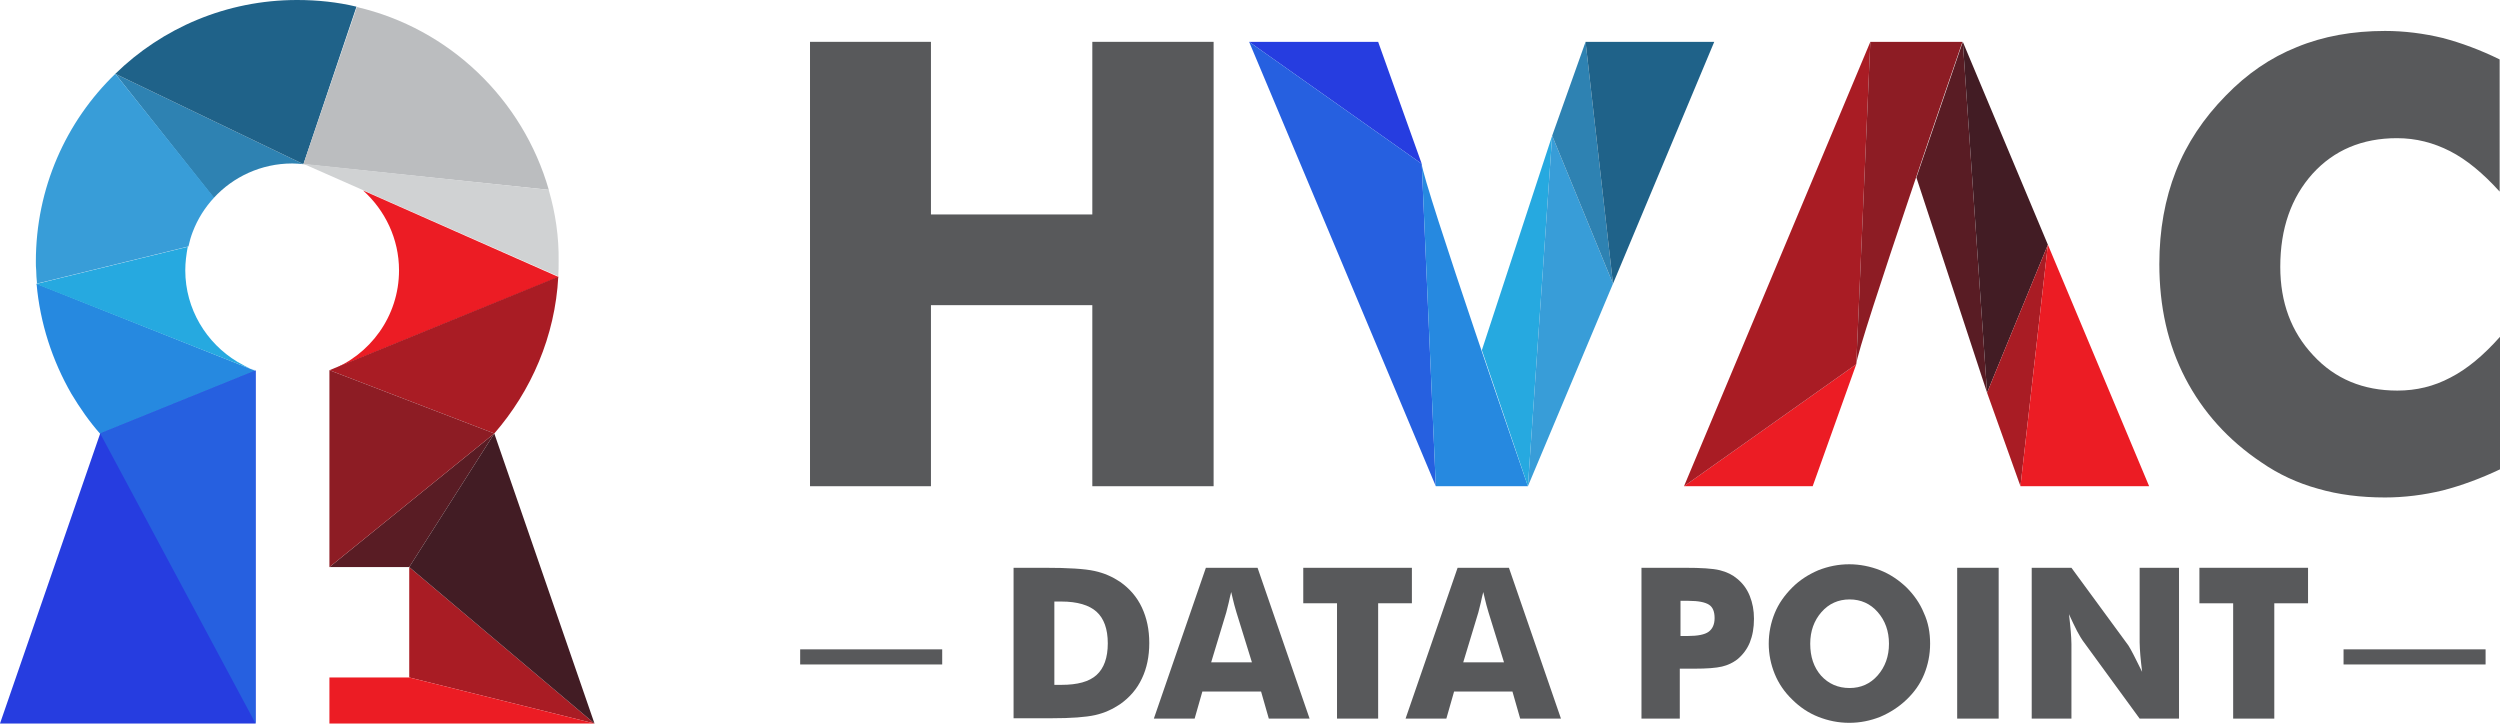
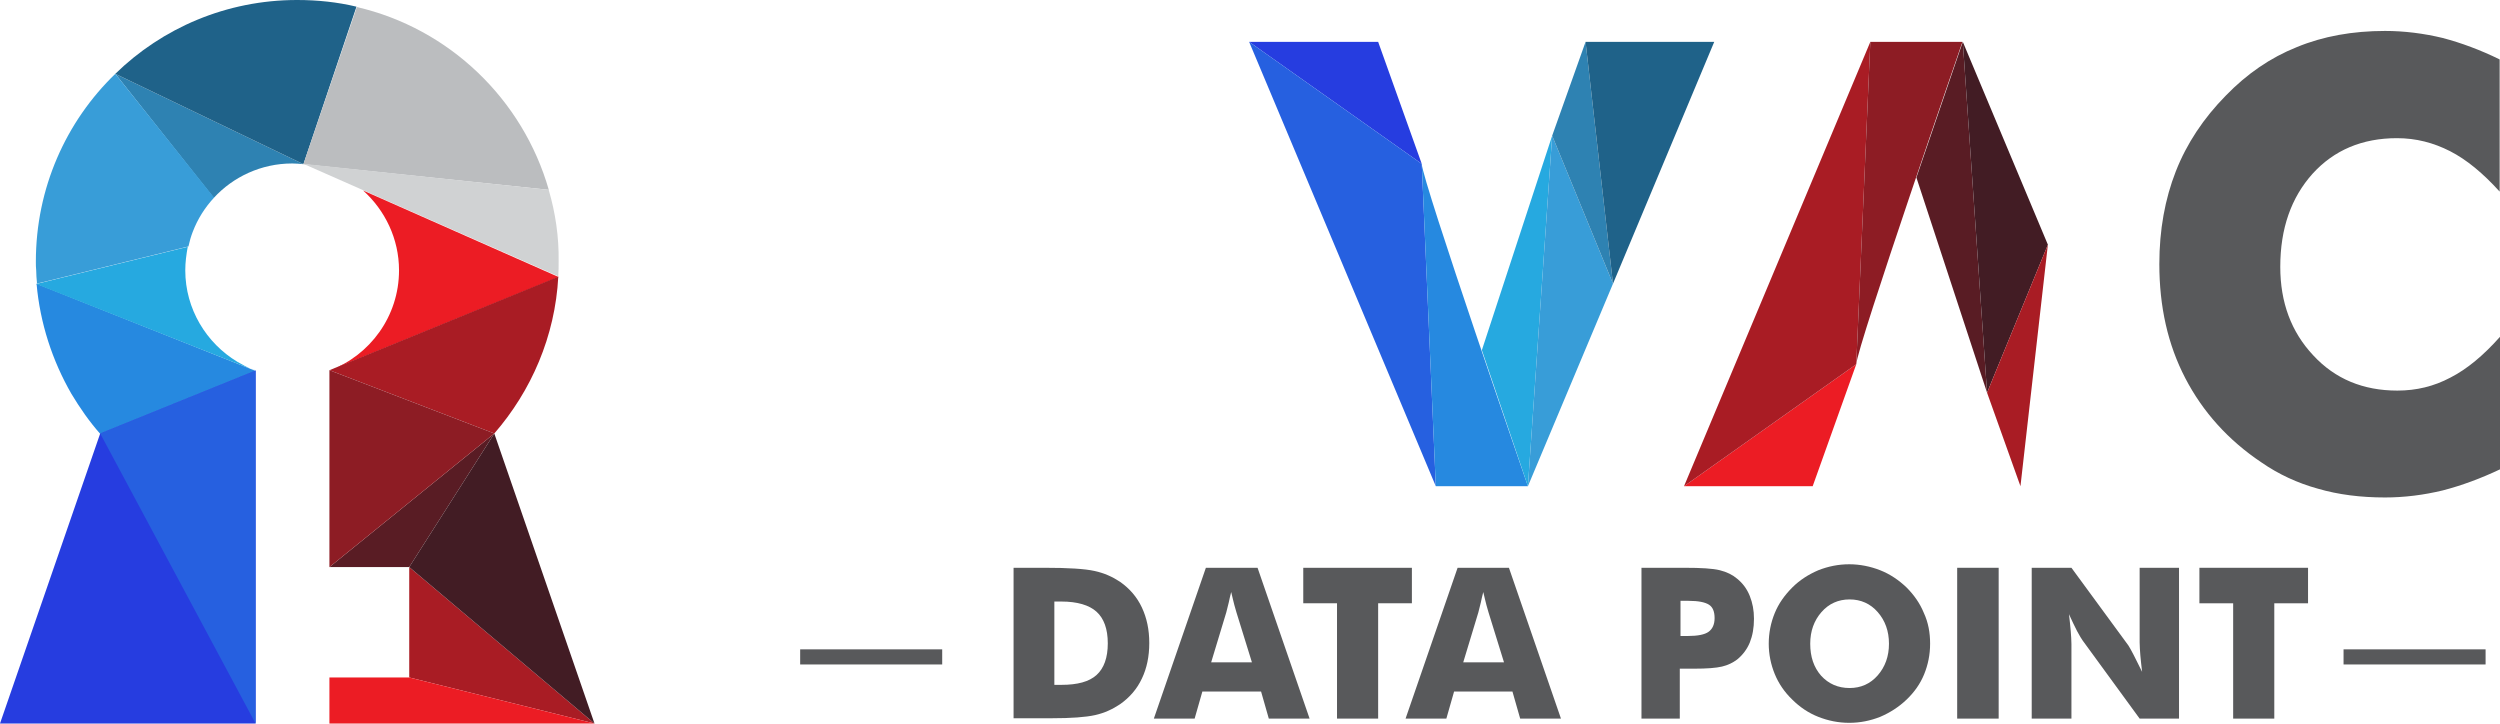
<svg xmlns="http://www.w3.org/2000/svg" version="1.1" id="Text" x="0px" y="0px" style="enable-background:new 0 0 999 799;" xml:space="preserve" viewBox="144 296.8 711.1 205.8">
  <style type="text/css">
	.st0{fill:none;}
	.st1{fill:#404041;}
	.st2{fill:#2E82B2;}
	.st3{fill:#2689E0;}
	.st4{fill:#26A9E0;}
	.st5{fill:#2660E0;}
	.st6{fill:#389DD8;}
	.st7{fill:#1F6289;}
	.st8{fill:#BBBDBF;}
	.st9{fill:#D0D2D3;}
	.st10{fill:#EC1C24;}
	.st11{fill:#A91C24;}
	.st12{fill:#58595B;}
	.st13{fill:#263DE0;}
	.st14{fill:#591C24;}
	.st15{fill:#421C24;}
	.st16{fill:#8D1C24;}
</style>
  <polygon class="st0" points="302.8,375.5 302.8,375.5 302.8,375.5 " />
  <polygon class="st0" points="176.8,317.8 176.8,317.8 176.8,317.8 " />
  <polygon class="st0" points="154.4,377.5 154.4,377.5 154.4,377.5 " />
  <polygon class="st1" points="302.8,375.5 247.3,351 247.3,351 302.8,375.5 " />
  <path class="st2" d="M176.8,317.8C176.8,317.8,176.8,317.8,176.8,317.8l28,35.3c5.5-6,13.5-9.8,22.3-9.8c1.1,0,2.1,0.1,3.2,0.2l0,0  L176.8,317.8z" />
  <g>
    <path class="st3" d="M154.4,377.5c1,11.3,4.5,21.9,9.9,31.3c2.4,4,5.1,7.9,8.2,11.4l44.2-17.9L154.4,377.5z" />
  </g>
  <g>
    <path class="st4" d="M211.5,399.7c-8.8-5.3-14.8-15-14.8-26c0-2.3,0.3-4.5,0.7-6.7l-42.4,10.4l-0.7,0.2c0,0,0,0,0,0l60.9,24.1   C214,401.1,212.7,400.4,211.5,399.7z" />
    <path class="st4" d="M215.3,401.6c0.5,0.2,0.9,0.4,1.4,0.5L215.3,401.6z" />
  </g>
  <path class="st5" d="M176.8,317.8L176.8,317.8C176.8,317.8,176.8,317.8,176.8,317.8L176.8,317.8z" />
  <path class="st5" d="M154.4,377.5C154.4,377.5,154.4,377.5,154.4,377.5L154.4,377.5L154.4,377.5L154.4,377.5z" />
  <polygon class="st5" points="154.4,377.5 154.4,377.5 154.4,377.5 " />
  <path class="st6" d="M176.8,317.8C176.8,317.8,176.8,317.8,176.8,317.8c-14,13.5-22.6,32.5-22.6,53.4c0,0.9,0,1.7,0.1,2.6  c0,1.1,0.1,2.2,0.2,3.3c0,0.1,0,0.3,0,0.4c0,0,0,0,0,0l0.7-0.2l42.4-10.4c0.3-1.4,0.7-2.8,1.2-4.1c1.4-3.7,3.5-7,6.1-9.8  L176.8,317.8z" />
-   <path class="st5" d="M176.8,317.8L176.8,317.8L176.8,317.8C176.8,317.8,176.8,317.8,176.8,317.8z" />
  <path class="st7" d="M245.4,298.7c-5.4-1.3-11.1-1.9-16.9-1.9c-20.1,0-38.4,8-51.7,21c0,0,0,0,0,0l53.5,25.7L245.4,298.7  C245.4,298.7,245.4,298.7,245.4,298.7z" />
  <path class="st5" d="M300.1,350.8L300.1,350.8C300.1,350.8,300.1,350.8,300.1,350.8L300.1,350.8z" />
  <path class="st8" d="M300.1,350.8c-7.4-25.8-28.3-45.9-54.6-52c0,0,0,0,0,0l-15.2,44.7L300.1,350.8  C300.1,350.8,300.1,350.8,300.1,350.8z" />
  <path class="st5" d="M300.1,350.9l0-0.1l0,0C300.1,350.8,300.1,350.9,300.1,350.9z" />
  <path class="st5" d="M302.8,375.5L302.8,375.5C302.8,375.5,302.8,375.5,302.8,375.5L302.8,375.5z" />
  <path class="st9" d="M300.1,350.9c0,0,0-0.1,0-0.1l-69.8-7.4l0,0l17,7.5l55.5,24.5c0,0,0,0,0-0.1c0.1-1.4,0.1-2.8,0.1-4.2  C303,364.2,302,357.4,300.1,350.9z" />
  <polygon class="st5" points="302.8,375.5 302.8,375.5 302.8,375.5 " />
  <path class="st10" d="M247.3,351c6.2,5.6,10.2,13.7,10.2,22.7c0,13.1-8.3,24.2-19.8,28.5l65.2-26.6c0,0,0,0,0,0L247.3,351z" />
  <path class="st11" d="M237.7,402.1l46.9,18c10.5-12.1,17.3-27.6,18.2-44.6L237.7,402.1z" />
  <g>
    <path class="st12" d="M432.3,501.2v-42.9h8.9c6.7,0,11.4,0.3,14.1,0.9c2.8,0.6,5.2,1.7,7.3,3.1c2.7,1.9,4.8,4.3,6.2,7.3   c1.4,3,2.1,6.3,2.1,10.1c0,3.8-0.7,7.2-2.1,10.1c-1.4,3-3.5,5.4-6.2,7.3c-2.1,1.4-4.4,2.5-7.1,3.1s-6.8,0.9-12.4,0.9h-2H432.3z    M443.9,491.6h2c4.6,0,7.9-0.9,10-2.8c2.1-1.9,3.2-4.9,3.2-9s-1.1-7.1-3.2-9c-2.1-1.9-5.5-2.9-10-2.9h-2V491.6z" />
    <path class="st12" d="M472.2,501.2l14.8-42.9h14.7l14.8,42.9h-11.6l-2.2-7.7H486l-2.2,7.7H472.2z M488.5,485.2h11.6l-4.4-14.2   c-0.1-0.4-0.3-1.1-0.6-2.1s-0.5-2.2-0.9-3.7c-0.3,1.1-0.5,2.1-0.7,3s-0.5,1.9-0.7,2.8L488.5,485.2z" />
    <path class="st12" d="M524.3,501.2v-32.8h-9.6v-10.1h30.9v10.1H536v32.8H524.3z" />
    <path class="st12" d="M543.8,501.2l14.8-42.9h14.6l14.8,42.9h-11.6l-2.2-7.7h-16.6l-2.2,7.7H543.8z M560.2,485.2h11.6l-4.4-14.2   c-0.1-0.4-0.3-1.1-0.6-2.1s-0.5-2.2-0.9-3.7c-0.3,1.1-0.5,2.1-0.7,3s-0.5,1.9-0.7,2.8L560.2,485.2z" />
    <path class="st12" d="M621.9,501.2h-11v-42.9h12.2c4.8,0,8.1,0.2,10.1,0.7s3.6,1.3,4.9,2.4c1.6,1.3,2.8,2.9,3.6,4.9   c0.8,2,1.2,4.1,1.2,6.5c0,2.6-0.4,4.8-1.2,6.8c-0.8,1.9-2,3.5-3.6,4.8c-1.2,0.9-2.6,1.6-4.3,2s-4.3,0.6-7.9,0.6h-2h-2.1V501.2z    M621.9,477.7h2.2c2.8,0,4.8-0.4,5.9-1.2c1.1-0.8,1.7-2.1,1.7-3.9c0-1.8-0.5-3.1-1.6-3.8s-3-1.1-5.8-1.1h-2.3V477.7z" />
    <path class="st12" d="M693,479.9c0,3.1-0.6,6-1.7,8.7c-1.1,2.7-2.8,5.1-5,7.2c-2.2,2.1-4.7,3.7-7.5,4.9c-2.8,1.1-5.7,1.7-8.8,1.7   c-3.1,0-6-0.6-8.8-1.7c-2.8-1.1-5.3-2.8-7.4-4.9c-2.2-2.1-3.9-4.6-5-7.3c-1.1-2.7-1.7-5.6-1.7-8.6c0-3.1,0.6-6,1.7-8.7   c1.1-2.7,2.8-5.1,5-7.3c2.1-2.1,4.6-3.7,7.4-4.9c2.8-1.1,5.7-1.7,8.8-1.7c3,0,6,0.6,8.8,1.7s5.3,2.8,7.5,4.9   c2.1,2.1,3.8,4.5,4.9,7.2C692.5,473.9,693,476.8,693,479.9z M670.1,492.5c3.2,0,5.9-1.2,8-3.6c2.1-2.4,3.2-5.4,3.2-9   c0-3.6-1.1-6.6-3.2-9c-2.1-2.4-4.8-3.6-8-3.6c-3.2,0-5.9,1.2-8,3.6c-2.1,2.4-3.2,5.4-3.2,9c0,3.7,1,6.7,3.1,9.1   C664.1,491.3,666.8,492.5,670.1,492.5z" />
    <path class="st12" d="M700.7,501.2v-42.9h11.8v42.9H700.7z" />
    <path class="st12" d="M721.9,501.2v-42.9h11.3l16.2,22.1c0.3,0.4,0.8,1.4,1.5,2.7c0.7,1.4,1.5,3,2.4,4.8c-0.2-1.8-0.4-3.4-0.5-4.7   c-0.1-1.4-0.2-2.6-0.2-3.7v-21.2h11.2v42.9h-11.2l-16.2-22.2c-0.3-0.4-0.9-1.4-1.6-2.7c-0.7-1.4-1.5-3-2.3-4.8   c0.2,1.8,0.4,3.4,0.5,4.8c0.1,1.4,0.2,2.6,0.2,3.7v21.2H721.9z" />
    <path class="st12" d="M779.2,501.2v-32.8h-9.6v-10.1h30.9v10.1h-9.6v32.8H779.2z" />
  </g>
-   <path class="st12" d="M374.4,435.1V308.7h34.4v49.1h45.9v-49.1h34.5v126.4h-34.5v-51.5h-45.9v51.5H374.4z" />
  <path class="st12" d="M855,313.7v37.6c-4.7-5.2-9.4-9.1-14.1-11.5c-4.7-2.4-9.7-3.7-15.1-3.7c-9.9,0-17.9,3.4-24,10.1  c-6.1,6.8-9.2,15.6-9.2,26.5c0,10.1,3.1,18.5,9.4,25.2c6.2,6.7,14.2,10,23.9,10c5.4,0,10.4-1.2,15.1-3.7c4.7-2.4,9.4-6.3,14.1-11.6  v37.7c-5.5,2.6-10.9,4.6-16.3,6c-5.4,1.3-10.9,2-16.4,2c-6.9,0-13.3-0.8-19.1-2.5c-5.8-1.6-11.2-4.1-16.1-7.5  c-9.4-6.3-16.6-14.3-21.6-23.9c-5-9.6-7.4-20.4-7.4-32.5c0-9.7,1.6-18.5,4.7-26.4c3.1-7.9,7.9-15.1,14.2-21.5  c6-6.2,12.7-10.8,20.2-13.8c7.5-3.1,15.9-4.6,25.1-4.6c5.5,0,11,0.7,16.4,2C844.1,309,849.5,311,855,313.7z" />
  <rect x="371.6" y="481.5" class="st12" width="40.4" height="4.3" />
  <rect x="810.6" y="481.5" class="st12" width="40.4" height="4.3" />
  <polygon class="st13" points="172.5,420.1 144,502.6 216.7,502.6 216.7,402.2 " />
  <polygon class="st5" points="216.7,402.2 172.5,420.1 216.7,502.6 " />
  <polygon class="st11" points="260.4,458.1 313.1,502.6 260.4,489.5 " />
  <polygon class="st14" points="237.7,458.1 284.6,420.1 260.4,458.1 " />
  <polygon class="st15" points="313.1,502.6 260.4,458.1 284.6,420.1 " />
  <polygon class="st16" points="237.7,458.1 237.7,402.1 284.6,420.1 " />
  <polygon class="st13" points="499.3,308.7 548.4,343.4 536,308.7 " />
  <polygon class="st5" points="548.4,343.4 552.4,435.1 499.3,308.7 " />
  <path class="st3" d="M548.4,343.4c0.2,5,30.2,91.7,30.2,91.7h-26.2L548.4,343.4z" />
  <polygon class="st4" points="578.6,435.1 585.5,335.4 565.5,396.4 " />
  <polygon class="st6" points="578.6,435.1 602.8,377.5 585.5,335.4 " />
  <polygon class="st2" points="602.8,377.5 595,308.7 585.5,335.4 " />
  <polygon class="st7" points="595,308.7 631.6,308.7 602.8,377.5 " />
  <polygon class="st10" points="623,435.1 672,400.4 659.6,435.1 " />
  <polygon class="st11" points="672,400.4 676,308.7 623,435.1 " />
  <path class="st16" d="M672,400.4c0.2-5,30.2-91.7,30.2-91.7H676L672,400.4z" />
  <polygon class="st14" points="702.3,308.7 709.2,408.5 689.1,347.3 " />
  <polygon class="st15" points="702.3,308.7 726.5,366.4 709.2,408.5 " />
  <polygon class="st11" points="726.5,366.4 718.7,435.1 709.2,408.5 " />
-   <polygon class="st10" points="718.7,435.1 755.3,435.1 726.5,366.4 " />
  <polygon class="st10" points="260.4,489.5 237.7,489.5 237.7,502.6 313.1,502.6 " />
</svg>